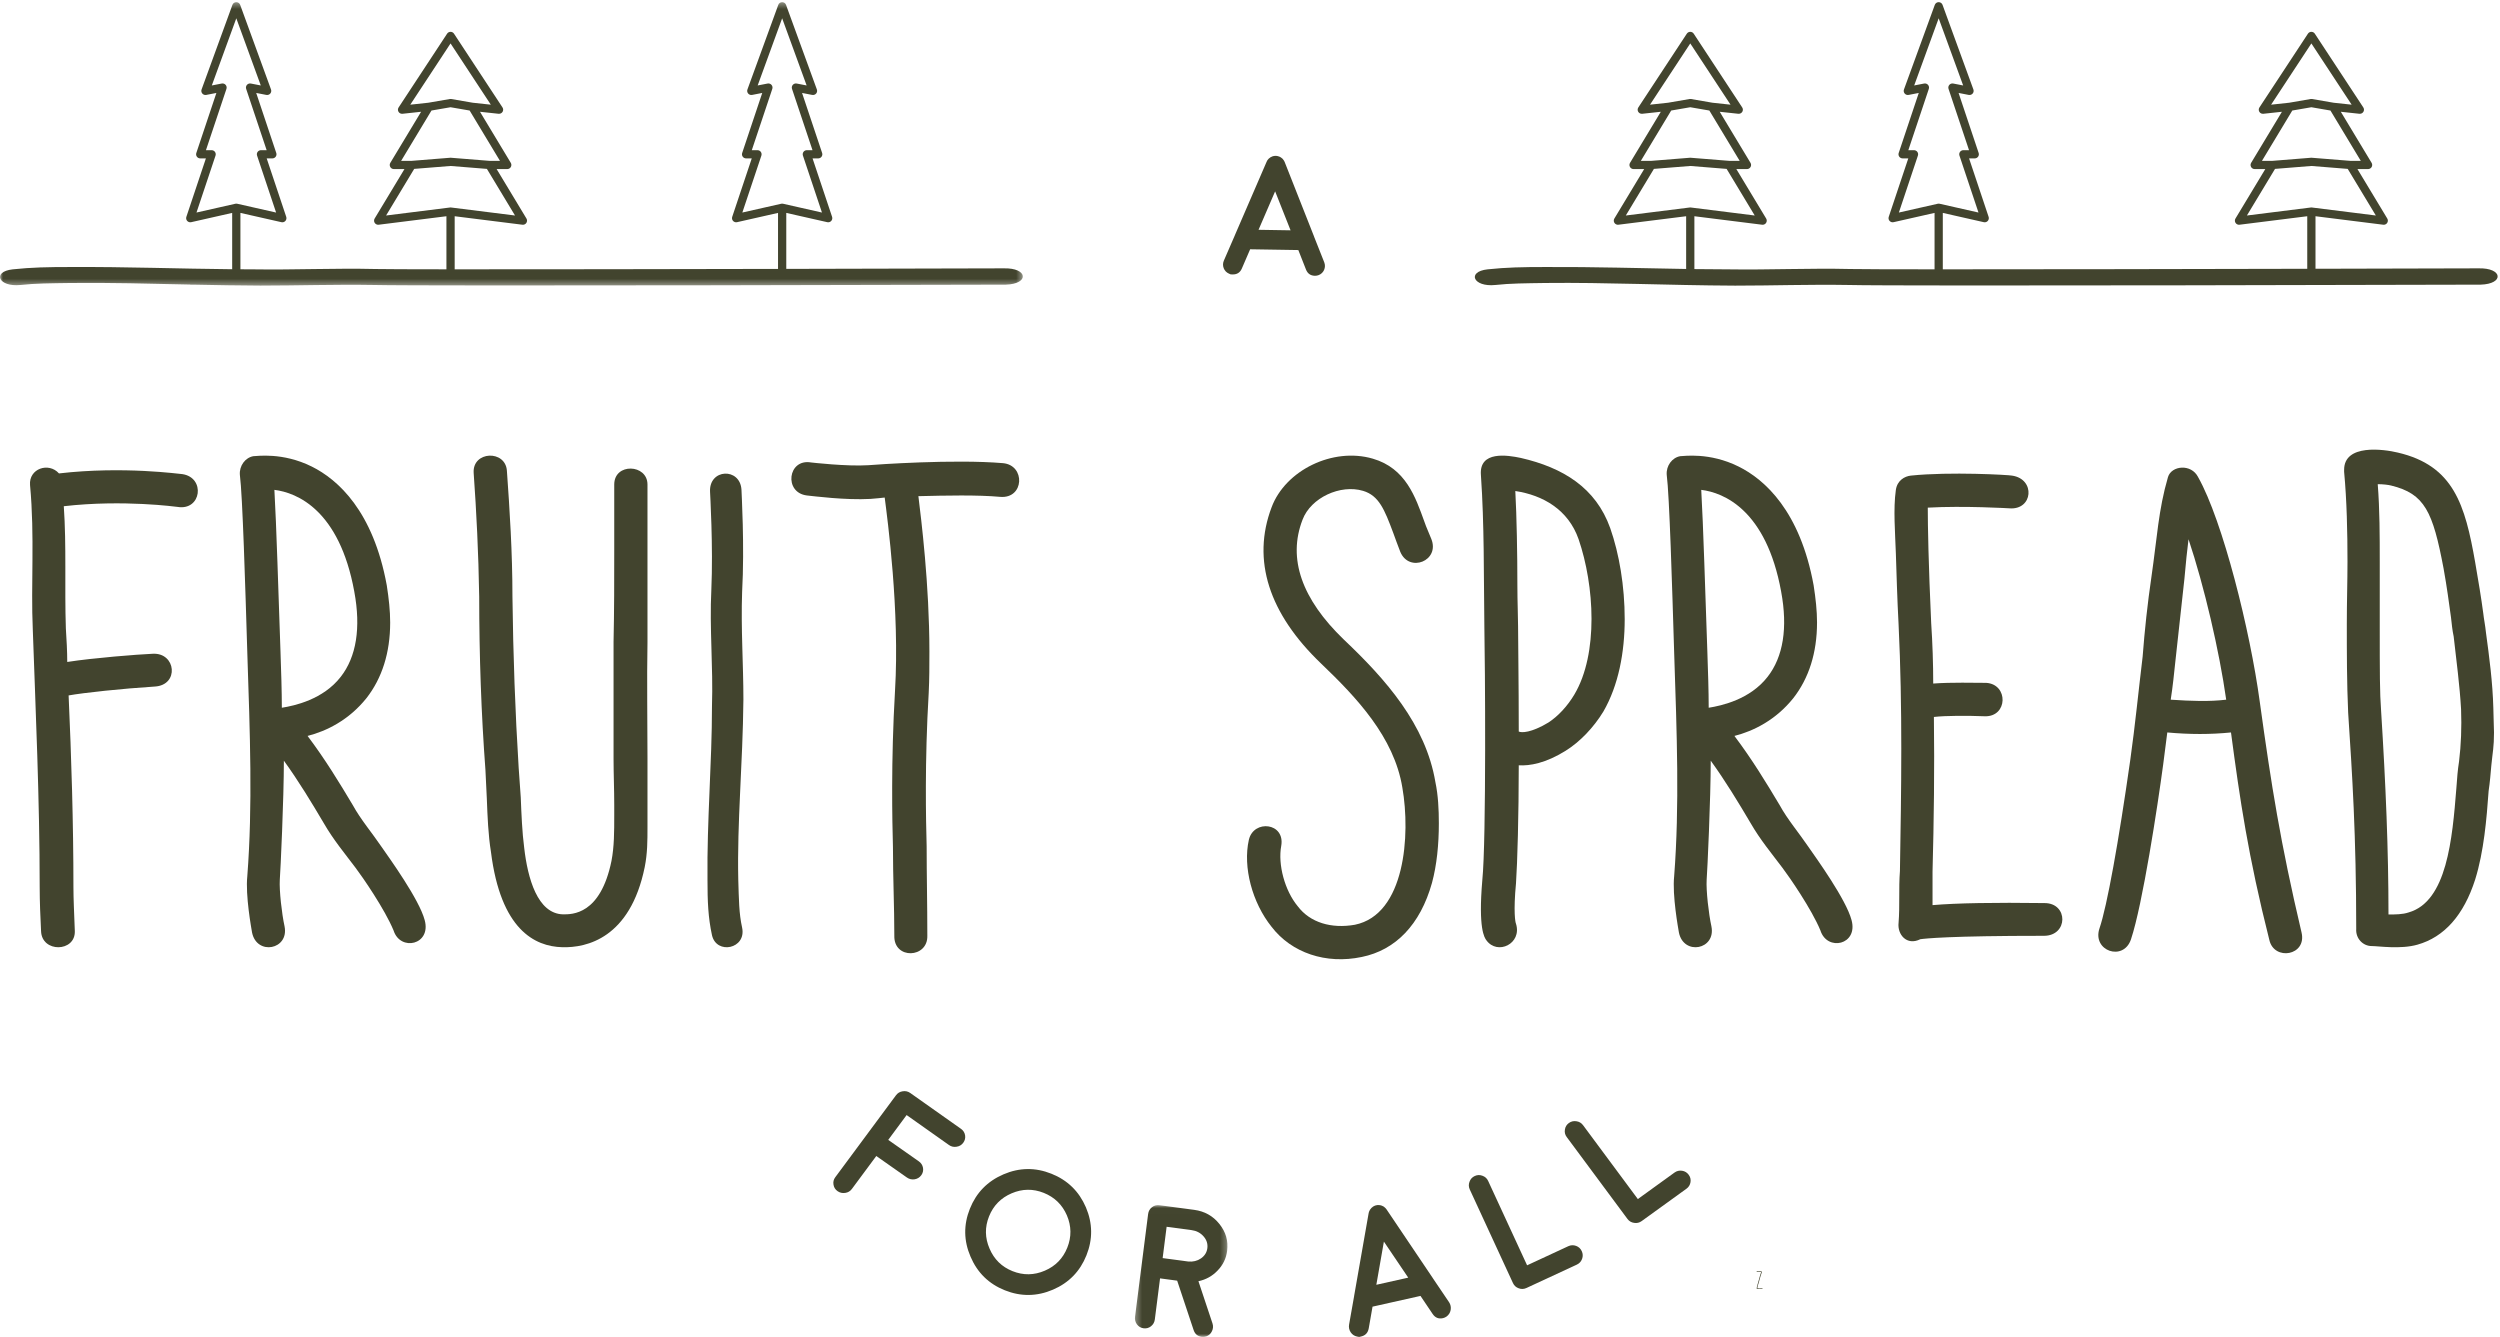
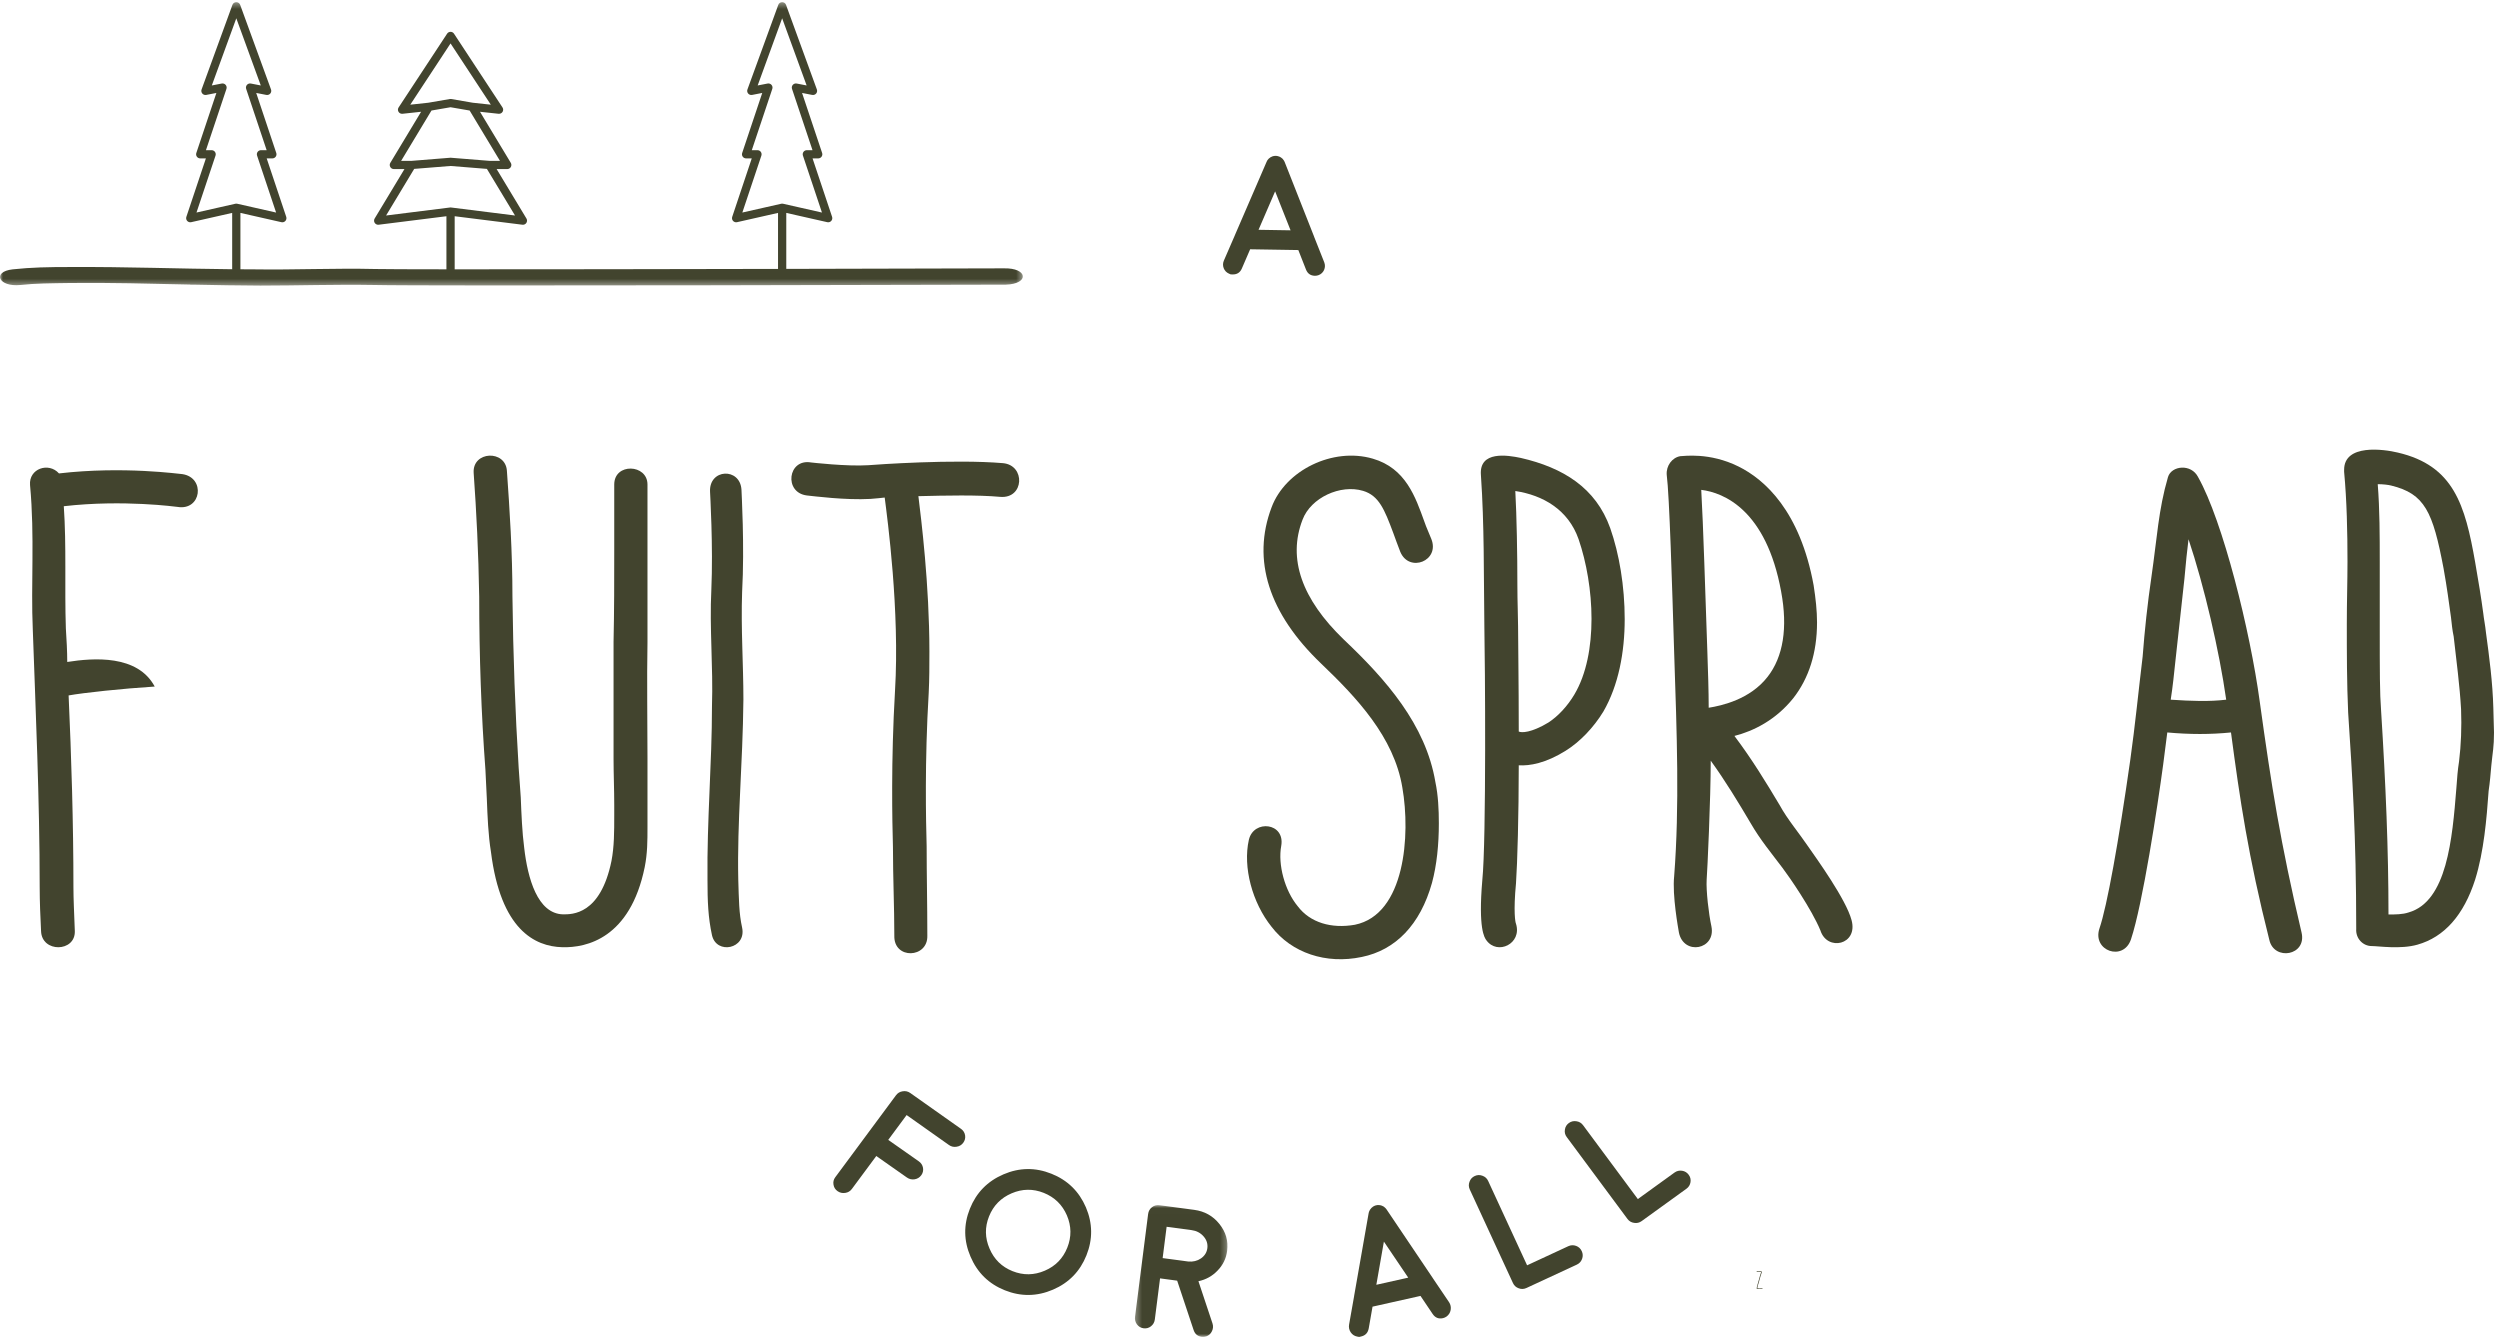
<svg xmlns="http://www.w3.org/2000/svg" xmlns:xlink="http://www.w3.org/1999/xlink" width="417px" height="223px" viewBox="0 0 417 223">
  <title>header-homepage-fruit-spread</title>
  <desc>Created with Sketch.</desc>
  <defs>
    <polygon id="path-1" points="3.65928492e-05 0.36 170.608 0.36 170.608 47.645 3.65928492e-05 47.645" />
    <polygon id="path-3" points="0.305 0.008 15.741 0.008 15.741 22 0.305 22" />
  </defs>
  <g id="Design" stroke="none" stroke-width="1" fill="none" fill-rule="evenodd">
    <g id="homepage-1440" transform="translate(-511, -143)">
      <g id="Group-19">
        <g id="header-homepage-fruit-spread" transform="translate(511, 143)">
-           <path d="M30.403,79.081 C30.058,79.081 20.637,77.714 9.837,78.967 C8.113,77.03 4.782,78.17 5.011,80.905 C5.816,89.564 5.126,97.426 5.471,105.06 C5.93,118.277 6.62,133.317 6.62,148.016 C6.62,150.408 6.735,153.029 6.849,155.308 C6.965,158.954 12.594,158.84 12.48,155.308 C12.364,152.118 12.249,149.953 12.249,148.016 C12.249,137.192 11.905,126.253 11.445,115.998 C13.973,115.542 20.407,114.858 25.807,114.517 C29.943,114.289 29.369,108.82 25.462,109.048 C22.935,109.162 15.582,109.732 11.216,110.415 C11.216,108.592 11.101,106.655 10.986,104.831 C10.756,97.882 11.101,91.045 10.641,84.437 C20.637,83.297 29.484,84.55 29.598,84.55 C33.62,85.234 34.309,79.651 30.403,79.081" id="Fill-1" fill="#42442E" />
-           <path d="M47.011,118.052 C47.011,115.3 46.898,111.975 46.785,108.65 C46.446,99.135 46.107,87.555 45.769,81.709 C49.495,82.167 56.61,85.033 59.095,98.676 C60.224,104.753 59.434,109.568 56.836,112.893 C53.9,116.677 49.157,117.708 47.011,118.052 M63.612,141.211 C62.144,139.033 60.111,136.625 58.869,134.332 C56.61,130.549 54.239,126.65 51.302,122.753 C54.464,121.95 58.191,120.116 61.128,116.447 C63.725,113.122 65.081,108.88 65.081,103.836 C65.081,101.886 64.855,99.823 64.516,97.644 C62.257,85.263 56.384,79.989 51.98,77.811 C47.124,75.403 42.832,76.091 42.267,76.091 C40.912,76.32 39.895,77.696 40.009,79.186 C40.461,82.626 40.912,97.759 41.251,108.88 C41.702,122.523 42.154,134.332 41.251,146.141 C40.912,149.351 41.929,154.854 42.042,155.542 C42.832,159.44 48.253,158.408 47.463,154.51 C47.011,152.447 46.559,148.548 46.672,146.714 C46.785,145.339 47.35,133.185 47.35,126.88 C49.834,130.319 51.98,133.873 54.013,137.313 C55.594,140.064 57.514,142.358 59.321,144.765 C60.45,146.255 64.177,151.644 65.645,155.198 C66.775,158.752 71.97,157.606 70.84,153.478 C69.937,150.038 64.968,143.16 63.612,141.211" id="Fill-3" fill="#42442E" />
+           <path d="M30.403,79.081 C30.058,79.081 20.637,77.714 9.837,78.967 C8.113,77.03 4.782,78.17 5.011,80.905 C5.816,89.564 5.126,97.426 5.471,105.06 C5.93,118.277 6.62,133.317 6.62,148.016 C6.62,150.408 6.735,153.029 6.849,155.308 C6.965,158.954 12.594,158.84 12.48,155.308 C12.364,152.118 12.249,149.953 12.249,148.016 C12.249,137.192 11.905,126.253 11.445,115.998 C13.973,115.542 20.407,114.858 25.807,114.517 C22.935,109.162 15.582,109.732 11.216,110.415 C11.216,108.592 11.101,106.655 10.986,104.831 C10.756,97.882 11.101,91.045 10.641,84.437 C20.637,83.297 29.484,84.55 29.598,84.55 C33.62,85.234 34.309,79.651 30.403,79.081" id="Fill-1" fill="#42442E" />
          <path d="M102.455,80.814 L102.455,91.66 C102.455,96.684 102.455,101.936 102.34,107.074 L102.34,126.483 C102.34,129.109 102.455,131.621 102.455,134.246 L102.455,136.074 C102.455,138.7 102.455,141.211 101.993,143.609 C100.145,152.629 95.409,152.514 93.908,152.514 C89.634,152.4 88.017,146.464 87.439,141.439 C87.093,138.814 86.977,135.845 86.862,132.991 L86.515,128.081 C85.937,118.833 85.591,109.243 85.476,99.538 C85.476,92.117 85.013,85.038 84.551,78.53 C84.32,74.991 78.776,75.219 79.007,78.873 C79.469,85.381 79.815,92.231 79.931,99.538 C79.931,109.357 80.278,119.176 80.97,128.424 L81.202,133.219 C81.317,136.187 81.433,139.27 81.895,142.125 C83.512,155.026 89.172,157.88 93.792,157.995 C97.835,158.109 105.112,156.51 107.538,144.636 C108,142.353 108,140.184 108,138.014 L108,126.369 C108,120.089 107.884,113.581 108,107.188 L108,80.814 C108,77.389 102.455,77.161 102.455,80.814" id="Fill-5" fill="#42442E" />
          <path d="M123.786,98.732 C124.214,91.075 123.679,82.047 123.679,81.704 C123.465,77.933 118.223,78.161 118.437,82.047 C118.437,82.161 118.972,91.19 118.651,98.389 C118.33,104.789 118.972,111.189 118.758,117.817 C118.758,127.302 117.903,136.788 118.009,146.73 C118.009,150.387 118.116,153.016 118.758,155.987 C119.507,159.301 124.535,158.273 123.786,154.73 C123.251,152.33 123.251,150.045 123.144,146.73 C122.93,137.13 123.893,127.531 124,116.674 C124,110.731 123.572,104.903 123.786,98.732" id="Fill-7" fill="#42442E" />
          <path d="M145.158,83.22 C146.42,83.105 146.649,83.105 147.567,82.99 C148.026,86.547 150.091,101.921 149.288,115.23 C148.599,127.046 148.829,137.028 148.944,141.274 C148.944,146.436 149.173,151.255 149.173,156.074 C149.058,160.089 154.794,159.86 154.679,156.074 C154.679,150.796 154.565,145.977 154.565,141.159 C154.45,136.914 154.221,127.046 154.909,115.574 C155.024,113.28 155.024,110.985 155.024,108.69 C155.024,97.447 153.647,86.547 153.188,82.761 C157.777,82.646 163.054,82.532 166.84,82.876 C170.854,83.22 171.084,77.598 167.299,77.254 C159.153,76.565 146.19,77.484 144.814,77.598 C141.257,77.827 135.292,77.139 135.292,77.139 C131.392,76.451 130.703,82.187 134.604,82.646 C135.751,82.761 141.028,83.449 145.158,83.22" id="Fill-9" fill="#42442E" />
          <path d="M238.852,147.275 C239.656,144.302 240,140.873 240,137.328 C240,135.042 239.885,132.641 239.426,130.468 C237.819,120.865 231.16,113.318 224.156,106.687 C217.152,99.942 214.741,93.197 217.267,86.679 C218.645,83.021 223.582,80.734 227.371,81.877 C230.011,82.678 230.93,84.964 232.422,88.966 C232.767,89.881 233.111,90.91 233.57,92.053 C235.063,95.597 240.229,93.54 238.737,89.881 C238.393,88.966 237.934,88.051 237.589,87.022 C236.096,82.907 234.489,78.105 228.978,76.504 C222.319,74.56 214.397,78.447 212.1,84.621 C208.771,93.425 211.641,102.342 220.367,110.689 C226.222,116.291 232.537,122.922 233.915,131.383 C235.293,139.272 234.374,152.535 225.993,154.249 C222.089,154.935 218.53,153.907 216.463,151.163 C214.282,148.532 213.134,144.188 213.708,141.101 C214.397,137.214 209.115,136.643 208.312,140.073 C207.278,144.645 208.886,150.591 212.1,154.592 C215.43,158.937 221.171,160.881 227.141,159.623 C232.767,158.48 236.9,154.249 238.852,147.275" id="Fill-11" fill="#42442E" />
          <path d="M263.312,89.948 C265.952,97.649 266.64,109.029 262.624,115.811 C261.476,117.765 259.869,119.489 258.263,120.524 C255.395,122.248 253.788,122.248 253.329,122.019 C253.329,113.972 253.214,106.616 253.214,104.431 C253.214,102.823 253.099,100.408 253.099,97.649 C253.099,92.362 252.985,86.155 252.755,81.902 C257.345,82.591 261.591,85.005 263.312,89.948 M253.329,127.651 C255.165,127.766 257.804,127.306 261.132,125.237 C263.542,123.743 265.837,121.329 267.443,118.685 C269.968,114.317 271,108.8 271,103.282 C271,97.764 270.083,92.362 268.591,88.109 C266.181,81.327 260.673,77.994 253.673,76.384 C251.493,75.924 246.673,75.12 247.018,79.258 C247.592,87.649 247.477,95.696 247.592,104.546 C247.707,110.179 247.936,140.065 247.247,146.847 C246.559,154.893 247.592,156.388 247.936,156.847 C249.772,159.377 253.903,157.422 252.87,154.089 C252.755,153.859 252.411,152.135 252.87,147.307 C253.099,143.973 253.329,135.927 253.329,127.651" id="Fill-13" fill="#42442E" />
          <path d="M285.011,118.052 C285.011,115.3 284.898,111.975 284.785,108.65 C284.446,99.135 284.107,87.555 283.768,81.709 C287.496,82.167 294.61,85.033 297.095,98.676 C298.224,104.753 297.434,109.568 294.836,112.893 C291.9,116.677 287.157,117.708 285.011,118.052 M301.613,141.211 C300.144,139.033 298.111,136.625 296.869,134.332 C294.61,130.549 292.239,126.65 289.302,122.753 C292.464,121.95 296.191,120.116 299.128,116.447 C301.725,113.122 303.081,108.88 303.081,103.836 C303.081,101.886 302.854,99.823 302.516,97.644 C300.257,85.263 294.385,79.989 289.98,77.811 C285.124,75.403 280.832,76.091 280.268,76.091 C278.912,76.32 277.896,77.696 278.009,79.186 C278.46,82.626 278.912,97.759 279.251,108.88 C279.702,122.523 280.155,134.332 279.251,146.141 C278.912,149.351 279.929,154.854 280.042,155.542 C280.832,159.44 286.253,158.408 285.463,154.51 C285.011,152.447 284.559,148.548 284.672,146.714 C284.785,145.339 285.35,133.185 285.35,126.88 C287.834,130.319 289.98,133.873 292.013,137.313 C293.593,140.064 295.514,142.358 297.321,144.765 C298.45,146.255 302.177,151.644 303.645,155.198 C304.775,158.752 309.97,157.606 308.84,153.478 C307.937,150.038 302.967,143.16 301.613,141.211" id="Fill-15" fill="#42442E" />
-           <path d="M341.04,150.634 C332.657,150.52 326.312,150.634 322.347,150.975 L322.347,145.403 C322.574,136.874 322.687,128.344 322.574,119.588 C324.613,119.36 328.125,119.36 331.07,119.474 C334.922,119.588 335.036,114.129 331.297,113.901 C329.371,113.901 325.519,113.788 322.46,114.015 C322.46,110.718 322.347,107.306 322.12,103.894 C321.667,94 321.553,87.632 321.553,84.675 C327.558,84.334 335.149,84.788 335.149,84.788 C339.114,85.13 339.568,79.899 335.602,79.331 C335.149,79.216 325.292,78.648 318.722,79.331 C317.702,79.444 316.456,80.126 316.229,81.718 C315.776,84.902 316.116,88.882 316.229,92.294 C316.342,95.706 316.456,99.914 316.682,104.122 C317.362,118.109 317.135,131.87 316.909,145.288 C316.682,148.245 316.909,151.089 316.682,153.932 C316.456,155.865 318.041,157.798 320.308,156.661 C321.101,156.547 325.179,156.092 340.927,156.092 C345.005,156.092 345.005,150.634 341.04,150.634" id="Fill-17" fill="#42442E" />
          <path d="M362.075,116.707 C362.418,114.543 362.646,112.266 362.875,110.102 C363.446,104.863 363.904,100.65 364.36,96.55 C364.589,93.931 364.817,91.767 365.046,89.945 C367.674,97.803 370.187,108.622 371.33,116.707 C368.474,117.048 365.503,116.935 362.075,116.707 M376.928,117.048 C375.329,105.205 370.758,86.87 366.645,79.583 C365.503,77.305 362.189,77.647 361.618,79.583 C360.018,85.048 359.79,89.831 358.876,96.095 C358.191,100.764 357.734,105.091 357.391,109.533 C356.705,115.227 356.134,121.034 355.334,126.728 C353.392,140.394 351.449,151.212 350.193,154.856 C348.936,158.614 354.192,160.436 355.448,156.678 C357.391,150.87 359.904,134.358 360.818,127.525 C361.047,125.703 361.276,123.995 361.504,122.173 C365.274,122.515 368.702,122.515 372.129,122.173 C373.615,133.333 374.986,142.785 378.528,156.792 C379.328,160.322 384.812,159.411 383.898,155.539 C380.356,140.508 378.871,131.055 376.928,117.048" id="Fill-19" fill="#42442E" />
          <path d="M410.17,127.008 C409.946,128.381 409.834,129.87 409.722,131.472 C409.049,139.944 408.152,150.361 401.763,152.192 C400.753,152.536 399.52,152.536 398.399,152.536 C398.399,141.775 397.951,131.014 397.166,118.537 C396.942,115.446 396.942,112.355 396.942,104.227 L396.942,93.695 C396.942,89.459 396.942,84.995 396.606,80.76 C397.502,80.76 398.399,80.874 398.848,80.989 C404.453,82.362 405.799,85.339 407.592,94.841 C408.152,97.931 408.489,100.564 408.825,102.968 C408.938,103.998 409.049,105.143 409.274,106.173 C409.722,110.18 410.282,114.301 410.507,118.308 C410.619,121.284 410.507,124.26 410.17,127.008 M414.655,105.486 C414.542,104.342 414.318,103.311 414.206,102.281 C413.87,99.763 413.421,97.015 412.861,93.81 C411.179,84.194 409.274,77.669 399.969,75.493 C397.614,74.922 391,74.005 391,78.356 L391,78.699 C391.449,83.507 391.561,88.773 391.561,93.695 C391.561,97.015 391.449,100.22 391.449,104.112 C391.449,108.921 391.449,113.843 391.673,118.88 C392.345,129.069 393.018,139.257 393.018,154.94 C392.906,156.542 394.139,157.802 395.597,157.802 C396.718,157.802 400.417,158.374 403.22,157.573 C407.704,156.313 410.955,152.65 412.861,146.698 C414.318,142.004 414.766,136.624 415.103,131.93 C415.327,130.442 415.44,128.954 415.552,127.694 C415.776,125.405 416,124.604 416,122.2 C416,121.398 415.888,118.995 415.888,118.078 C415.776,113.843 415.215,109.608 414.655,105.486" id="Fill-21" fill="#42442E" />
          <g id="Group-25">
            <mask id="mask-2" fill="white">
              <use xlink:href="#path-1" />
            </mask>
            <g id="Clip-24" />
            <path d="M32.774,35.452 L35.95,25.952 C36.02,25.743 35.985,25.513 35.856,25.334 C35.726,25.155 35.519,25.05 35.298,25.05 L34.352,25.05 L37.771,14.823 C37.848,14.591 37.797,14.337 37.635,14.153 C37.474,13.97 37.228,13.886 36.987,13.933 L35.331,14.255 L39.415,3.052 L43.498,14.255 L41.842,13.933 C41.601,13.885 41.355,13.971 41.194,14.153 C41.032,14.337 40.981,14.591 41.058,14.823 L44.477,25.05 L43.531,25.05 C43.31,25.05 43.102,25.155 42.973,25.334 C42.844,25.513 42.809,25.743 42.879,25.952 L46.055,35.452 L39.567,33.984 C39.565,33.984 39.563,33.984 39.561,33.984 C39.514,33.974 39.465,33.967 39.415,33.967 C39.365,33.967 39.316,33.974 39.268,33.984 C39.266,33.984 39.264,33.984 39.262,33.984 L32.774,35.452 Z M64.399,35.947 L69.087,28.171 L75.152,27.683 L81.216,28.171 L85.905,35.947 L75.238,34.61 C75.227,34.608 75.216,34.611 75.205,34.61 C75.187,34.608 75.17,34.605 75.152,34.605 C75.134,34.605 75.116,34.608 75.099,34.61 C75.088,34.611 75.077,34.608 75.066,34.61 L64.399,35.947 Z M66.91,26.83 L71.97,18.436 L75.152,17.887 L78.334,18.436 L83.394,26.83 L81.651,26.83 L75.207,26.312 C75.17,26.309 75.133,26.309 75.097,26.312 L68.653,26.83 L66.91,26.83 Z M68.435,17.46 L75.152,7.244 L81.868,17.46 L78.854,17.135 L75.269,16.516 C75.192,16.502 75.112,16.502 75.035,16.516 L71.45,17.135 L68.435,17.46 Z M123.823,35.452 L126.999,25.952 C127.069,25.743 127.034,25.513 126.905,25.334 C126.775,25.155 126.567,25.05 126.347,25.05 L125.401,25.05 L128.82,14.823 C128.897,14.591 128.845,14.337 128.684,14.153 C128.523,13.97 128.277,13.886 128.036,13.933 L126.379,14.255 L130.463,3.052 L134.547,14.255 L132.89,13.933 C132.65,13.885 132.404,13.971 132.242,14.153 C132.081,14.337 132.029,14.591 132.107,14.823 L135.525,25.05 L134.58,25.05 C134.359,25.05 134.151,25.155 134.022,25.334 C133.893,25.513 133.857,25.743 133.928,25.952 L137.103,35.452 L130.615,33.984 C130.613,33.984 130.612,33.984 130.609,33.984 C130.562,33.974 130.514,33.967 130.463,33.967 C130.413,33.967 130.364,33.974 130.317,33.984 C130.315,33.984 130.313,33.984 130.311,33.984 L123.823,35.452 Z M31.736,47.466 L31.736,47.487 L32.712,47.487 C36.173,47.562 39.727,47.627 43.42,47.645 C49.664,47.645 55.788,47.423 62.271,47.534 C70.316,47.756 167.407,47.479 167.767,47.479 C171.73,47.368 171.49,44.65 167.407,44.76 C167.358,44.76 150.975,44.807 131.151,44.851 L131.151,35.512 L137.989,37.06 C138.04,37.071 138.091,37.077 138.142,37.077 C138.333,37.077 138.519,36.996 138.651,36.851 C138.818,36.667 138.872,36.409 138.794,36.174 L135.534,26.421 L136.479,26.421 C136.7,26.421 136.908,26.315 137.037,26.136 C137.166,25.957 137.202,25.727 137.132,25.519 L133.784,15.503 L135.477,15.833 C135.721,15.879 135.97,15.792 136.131,15.605 C136.292,15.417 136.339,15.157 136.255,14.925 L131.11,0.811 C131.011,0.54 130.752,0.359 130.463,0.359 C130.174,0.359 129.916,0.54 129.817,0.811 L124.672,14.925 C124.587,15.157 124.634,15.417 124.795,15.605 C124.957,15.792 125.206,15.88 125.45,15.833 L127.142,15.503 L123.795,25.519 C123.724,25.727 123.76,25.957 123.889,26.136 C124.018,26.315 124.226,26.421 124.447,26.421 L125.393,26.421 L122.133,36.174 C122.054,36.409 122.108,36.667 122.275,36.851 C122.442,37.034 122.695,37.115 122.937,37.06 L129.775,35.512 L129.775,44.853 C111.008,44.894 89.467,44.931 75.84,44.923 L75.84,36.068 L87.138,37.484 C87.166,37.488 87.195,37.49 87.223,37.49 C87.454,37.49 87.672,37.374 87.799,37.178 C87.943,36.958 87.948,36.676 87.813,36.451 L82.839,28.202 L84.609,28.202 C84.857,28.202 85.086,28.069 85.208,27.853 C85.33,27.638 85.326,27.374 85.199,27.162 L80.064,18.644 L83.167,18.979 C83.432,19.005 83.689,18.881 83.828,18.655 C83.967,18.429 83.962,18.143 83.816,17.921 L75.727,5.617 C75.6,5.424 75.384,5.308 75.152,5.308 C74.92,5.308 74.704,5.424 74.577,5.617 L66.488,17.921 C66.341,18.143 66.337,18.429 66.476,18.655 C66.615,18.881 66.872,19.005 67.136,18.979 L70.24,18.644 L65.105,27.162 C64.977,27.374 64.974,27.638 65.096,27.853 C65.218,28.069 65.446,28.202 65.694,28.202 L67.464,28.202 L62.491,36.451 C62.355,36.676 62.361,36.958 62.504,37.178 C62.648,37.398 62.908,37.518 63.166,37.484 L74.464,36.068 L74.464,44.922 C68.319,44.917 64.003,44.901 62.631,44.871 C55.908,44.705 49.184,45.038 42.22,44.927 C41.514,44.927 40.808,44.92 40.102,44.916 L40.102,35.512 L46.941,37.06 C46.991,37.071 47.043,37.077 47.093,37.077 C47.285,37.077 47.471,36.996 47.603,36.851 C47.769,36.667 47.824,36.409 47.745,36.174 L44.485,26.421 L45.431,26.421 C45.652,26.421 45.859,26.315 45.989,26.136 C46.118,25.957 46.153,25.727 46.083,25.519 L42.736,15.503 L44.428,15.833 C44.672,15.879 44.921,15.792 45.082,15.605 C45.244,15.417 45.29,15.157 45.206,14.925 L40.061,0.811 C39.962,0.54 39.704,0.359 39.415,0.359 C39.125,0.359 38.867,0.54 38.768,0.811 L33.623,14.925 C33.539,15.157 33.585,15.417 33.747,15.605 C33.908,15.792 34.158,15.88 34.401,15.833 L36.094,15.503 L32.746,25.519 C32.676,25.727 32.711,25.957 32.84,26.136 C32.97,26.315 33.177,26.421 33.398,26.421 L34.344,26.421 L31.084,36.174 C31.005,36.409 31.06,36.667 31.226,36.851 C31.393,37.034 31.646,37.115 31.888,37.06 L38.727,35.512 L38.727,44.909 C29.919,44.829 21.067,44.49 11.841,44.538 C7.999,44.538 5.237,44.594 2.115,44.927 C-1.367,45.315 -0.286,47.923 3.436,47.534 C5.958,47.257 8.359,47.257 11.841,47.201 C18.354,47.13 24.868,47.312 31.736,47.466 Z" id="Fill-23" fill="#42442E" mask="url(#mask-2)" />
          </g>
          <g id="Group-28" transform="translate(246, 0)" fill="#42442E">
-             <path d="M25.184,35.947 L29.872,28.171 L35.937,27.683 L42.001,28.171 L46.689,35.947 L36.022,34.61 C36.011,34.608 36.001,34.611 35.989,34.61 C35.972,34.608 35.955,34.604 35.937,34.604 C35.918,34.604 35.901,34.608 35.883,34.61 C35.872,34.611 35.862,34.608 35.851,34.61 L25.184,35.947 Z M27.695,26.83 L32.755,18.436 L35.937,17.887 L39.118,18.436 L44.178,26.83 L42.436,26.83 L35.992,26.312 C35.955,26.309 35.918,26.309 35.881,26.312 L29.437,26.83 L27.695,26.83 Z M29.221,17.46 L35.937,7.244 L42.653,17.46 L39.639,17.135 L36.054,16.516 C35.976,16.502 35.896,16.502 35.819,16.516 L32.234,17.135 L29.221,17.46 Z M70.731,35.452 L73.907,25.952 C73.977,25.743 73.942,25.513 73.812,25.334 C73.683,25.155 73.476,25.05 73.254,25.05 L72.309,25.05 L75.727,14.823 C75.805,14.591 75.754,14.337 75.592,14.153 C75.431,13.97 75.185,13.886 74.944,13.933 L73.288,14.255 L77.371,3.052 L81.455,14.255 L79.798,13.933 C79.558,13.885 79.312,13.971 79.151,14.153 C78.989,14.337 78.937,14.591 79.015,14.823 L82.433,25.05 L81.487,25.05 C81.267,25.05 81.059,25.155 80.93,25.334 C80.801,25.513 80.765,25.743 80.836,25.952 L84.011,35.452 L77.524,33.984 C77.521,33.984 77.52,33.984 77.517,33.984 C77.47,33.974 77.421,33.967 77.371,33.967 C77.321,33.967 77.272,33.974 77.225,33.984 C77.223,33.984 77.221,33.984 77.219,33.984 L70.731,35.452 Z M128.784,35.947 L133.473,28.171 L139.537,27.683 L145.601,28.171 L150.29,35.947 L139.623,34.61 C139.613,34.608 139.601,34.611 139.591,34.61 C139.573,34.608 139.556,34.604 139.537,34.604 C139.519,34.604 139.502,34.608 139.484,34.61 C139.473,34.611 139.462,34.608 139.451,34.61 L128.784,35.947 Z M131.295,26.83 L136.355,18.436 L139.537,17.887 L142.719,18.436 L147.779,26.83 L146.036,26.83 L139.593,26.312 C139.556,26.309 139.518,26.309 139.482,26.312 L133.038,26.83 L131.295,26.83 Z M132.821,17.46 L139.537,7.244 L146.254,17.46 L143.239,17.135 L139.654,16.516 C139.577,16.502 139.498,16.502 139.42,16.516 L135.835,17.135 L132.821,17.46 Z M167.407,44.76 C167.366,44.76 155.737,44.794 140.225,44.83 L140.225,36.068 L151.523,37.484 C151.552,37.488 151.58,37.49 151.609,37.49 C151.839,37.49 152.057,37.374 152.185,37.178 C152.329,36.958 152.334,36.676 152.198,36.451 L147.224,28.202 L148.994,28.202 C149.242,28.202 149.471,28.069 149.594,27.853 C149.715,27.638 149.712,27.374 149.584,27.162 L144.449,18.644 L147.553,18.979 C147.817,19.004 148.074,18.881 148.213,18.655 C148.352,18.429 148.347,18.143 148.202,17.921 L140.112,5.617 C139.985,5.424 139.769,5.308 139.537,5.308 C139.306,5.308 139.09,5.424 138.963,5.617 L130.872,17.921 C130.727,18.143 130.722,18.429 130.861,18.655 C131,18.881 131.258,19.004 131.522,18.979 L134.625,18.644 L129.49,27.162 C129.363,27.374 129.359,27.638 129.481,27.853 C129.603,28.069 129.832,28.202 130.08,28.202 L131.85,28.202 L126.876,36.451 C126.74,36.676 126.746,36.958 126.89,37.178 C127.033,37.398 127.293,37.518 127.551,37.484 L138.849,36.068 L138.849,44.833 C119.308,44.879 94.128,44.928 78.059,44.924 L78.059,35.512 L84.897,37.06 C84.948,37.071 85,37.077 85.049,37.077 C85.242,37.077 85.427,36.996 85.559,36.851 C85.726,36.667 85.781,36.409 85.702,36.174 L82.442,26.421 L83.388,26.421 C83.608,26.421 83.816,26.315 83.946,26.136 C84.074,25.957 84.11,25.727 84.04,25.519 L80.692,15.503 L82.385,15.833 C82.629,15.879 82.878,15.792 83.039,15.605 C83.201,15.417 83.247,15.157 83.163,14.925 L78.017,0.811 C77.918,0.54 77.661,0.359 77.371,0.359 C77.082,0.359 76.824,0.54 76.725,0.811 L71.58,14.925 C71.495,15.157 71.542,15.417 71.704,15.605 C71.865,15.792 72.114,15.88 72.357,15.833 L74.05,15.503 L70.702,25.519 C70.633,25.727 70.668,25.957 70.797,26.136 C70.926,26.315 71.134,26.421 71.355,26.421 L72.301,26.421 L69.041,36.174 C68.962,36.409 69.016,36.667 69.183,36.851 C69.35,37.034 69.603,37.115 69.845,37.06 L76.684,35.512 L76.684,44.924 C69.363,44.92 64.162,44.905 62.632,44.871 C55.908,44.705 49.183,45.038 42.219,44.927 C40.356,44.927 38.491,44.908 36.624,44.884 L36.624,36.068 L47.922,37.484 C47.951,37.488 47.98,37.49 48.008,37.49 C48.239,37.49 48.456,37.374 48.584,37.178 C48.727,36.958 48.733,36.676 48.597,36.451 L43.624,28.202 L45.394,28.202 C45.642,28.202 45.87,28.069 45.993,27.853 C46.115,27.638 46.111,27.374 45.983,27.162 L40.849,18.644 L43.952,18.979 C44.216,19.004 44.473,18.881 44.612,18.655 C44.751,18.429 44.747,18.143 44.601,17.921 L36.512,5.617 C36.385,5.424 36.169,5.308 35.937,5.308 C35.705,5.308 35.489,5.424 35.361,5.617 L27.272,17.921 C27.126,18.143 27.122,18.429 27.26,18.655 C27.399,18.881 27.657,19.004 27.921,18.979 L31.024,18.644 L25.889,27.162 C25.762,27.374 25.758,27.638 25.881,27.853 C26.002,28.069 26.231,28.202 26.479,28.202 L28.249,28.202 L23.276,36.451 C23.14,36.676 23.145,36.958 23.289,37.178 C23.433,37.398 23.692,37.518 23.951,37.484 L35.249,36.068 L35.249,44.865 C27.584,44.746 19.854,44.496 11.841,44.538 C7.999,44.538 5.237,44.594 2.115,44.927 C-1.367,45.315 -0.286,47.923 3.436,47.534 C5.958,47.257 8.359,47.257 11.841,47.201 C21.927,47.09 32.013,47.59 43.42,47.645 C49.663,47.645 55.788,47.423 62.271,47.534 C70.316,47.756 167.407,47.479 167.768,47.479 C171.73,47.368 171.49,44.65 167.407,44.76 Z" id="Fill-26" />
-           </g>
+             </g>
          <path d="M293.939,214.891 L293.919,214.9 C293.919,214.892 293.895,214.886 293.848,214.881 C293.618,214.887 293.47,214.891 293.404,214.891 C293.278,214.891 293.187,214.884 293.131,214.871 C293.131,214.662 293.206,214.361 293.354,213.967 C293.562,213.16 293.741,212.558 293.889,212.159 L293.889,212.149 C293.889,212.103 293.828,212.073 293.707,212.059 C293.276,212.045 293.061,212.025 293.061,212 L293.041,212 C293.014,212.017 293,212.03 293,212.039 C293,212.064 293.014,212.091 293.041,212.119 C293.441,212.141 293.683,212.161 293.768,212.179 C293.72,212.341 293.657,212.533 293.576,212.755 C293.394,213.444 293.283,213.844 293.243,213.957 C293.087,214.435 293.01,214.757 293.01,214.92 C293.01,214.932 293.017,214.949 293.031,214.97 C293.106,214.97 293.2,214.977 293.313,214.99 C293.527,214.983 293.682,214.98 293.778,214.98 C293.83,214.98 293.884,214.987 293.939,215 C293.98,214.987 294,214.973 294,214.96 L294,214.93 C293.983,214.904 293.969,214.891 293.959,214.891 L293.939,214.891 Z" id="Fill-29" fill="#42442E" />
          <path d="M160.98,189.378 C160.903,188.92 160.674,188.557 160.292,188.289 L151.844,182.319 L151.832,182.311 C151.449,182.042 151.027,181.948 150.565,182.027 C150.1,182.094 149.727,182.318 149.446,182.698 L139.319,196.368 C139.044,196.741 138.946,197.153 139.028,197.602 C139.096,198.055 139.322,198.415 139.704,198.684 C140.087,198.953 140.513,199.05 140.983,198.976 C141.448,198.91 141.818,198.69 142.094,198.317 L146.165,192.822 L151.27,196.408 C151.652,196.676 152.076,196.777 152.54,196.711 C153.011,196.637 153.384,196.413 153.659,196.041 C153.935,195.668 154.035,195.254 153.959,194.795 C153.877,194.345 153.645,193.985 153.263,193.717 L148.158,190.131 L151.224,185.992 L158.278,190.982 L158.29,190.991 C158.673,191.259 159.095,191.354 159.557,191.275 C160.022,191.208 160.392,190.988 160.668,190.616 C160.944,190.243 161.048,189.831 160.98,189.378" id="Fill-31" fill="#42442E" />
          <path d="M178.024,208.11 C177.306,209.906 176.055,211.187 174.274,211.95 C172.48,212.72 170.685,212.745 168.888,212.027 C167.092,211.308 165.814,210.054 165.054,208.263 C164.281,206.478 164.254,204.688 164.972,202.892 C165.69,201.095 166.946,199.812 168.741,199.044 C170.523,198.28 172.312,198.257 174.108,198.975 C175.903,199.694 177.188,200.945 177.961,202.731 C178.721,204.521 178.741,206.315 178.024,208.11 M175.385,195.78 C172.704,194.708 170.038,194.741 167.384,195.878 C164.718,197.022 162.849,198.933 161.777,201.614 C160.705,204.295 160.742,206.963 161.889,209.621 C163.023,212.283 164.93,214.15 167.61,215.222 C170.292,216.294 172.965,216.258 175.631,215.116 C178.284,213.978 180.147,212.069 181.219,209.388 C182.29,206.708 182.26,204.036 181.126,201.373 C179.979,198.716 178.066,196.852 175.385,195.78" id="Fill-33" fill="#42442E" />
          <g id="Group-37" transform="translate(189, 201)">
            <mask id="mask-4" fill="white">
              <use xlink:href="#path-3" />
            </mask>
            <g id="Clip-36" />
            <path d="M12.386,7.198 C12.297,7.898 11.943,8.465 11.326,8.9 C10.7,9.324 9.992,9.497 9.201,9.421 L4.929,8.851 L5.594,3.627 L9.754,4.183 C10.569,4.291 11.234,4.639 11.751,5.225 C12.267,5.811 12.479,6.469 12.386,7.198 M10.185,0.801 L4.366,0.024 C3.917,-0.036 3.506,0.08 3.136,0.372 C2.776,0.655 2.566,1.032 2.506,1.502 L0.321,18.656 C0.262,19.116 0.371,19.536 0.647,19.914 C0.933,20.284 1.301,20.499 1.751,20.559 C2.21,20.621 2.62,20.509 2.98,20.226 C3.35,19.933 3.565,19.557 3.623,19.097 L4.498,12.233 L7.351,12.614 L10.091,20.839 C10.31,21.512 10.762,21.894 11.446,21.986 C11.699,22.019 11.949,21.994 12.199,21.911 C12.638,21.755 12.956,21.465 13.153,21.042 C13.358,20.622 13.389,20.191 13.245,19.752 L10.898,12.707 C12.162,12.436 13.229,11.842 14.098,10.924 C14.997,10 15.527,8.905 15.689,7.638 C15.9,5.979 15.466,4.482 14.388,3.148 C13.319,1.814 11.918,1.032 10.185,0.801" id="Fill-35" fill="#42442E" mask="url(#mask-4)" />
          </g>
          <path d="M229.007,207 C229.007,207 229.008,207 229.007,207 C228.998,207.008 228.998,207.008 229.007,207" id="Fill-38" fill="#42442E" />
          <path d="M229.573,214.302 L230.833,207.099 L234.893,213.111 L229.573,214.302 Z M239.034,213.257 L239.03,213.243 L231.279,201.733 C231.251,201.689 231.218,201.647 231.18,201.606 C231.178,201.597 231.159,201.576 231.123,201.544 C231.088,201.512 231.069,201.491 231.067,201.482 C231.065,201.473 231.042,201.453 230.997,201.423 L230.944,201.375 C230.941,201.366 230.918,201.346 230.873,201.317 C230.839,201.294 230.821,201.278 230.82,201.269 C230.799,201.264 230.772,201.249 230.739,201.227 C230.705,201.205 230.684,201.195 230.674,201.197 C230.663,201.19 230.636,201.176 230.593,201.155 L230.529,201.125 C230.518,201.118 230.486,201.105 230.434,201.087 C230.382,201.069 230.362,201.064 230.373,201.071 C230.268,201.034 230.158,201.014 230.041,201.011 C230.06,201.007 230.041,201.006 229.983,201.009 C229.933,201 229.899,200.998 229.881,201.002 L229.809,201.003 L229.723,201.008 L229.64,201.026 C229.603,201.034 229.575,201.041 229.557,201.045 C229.548,201.047 229.525,201.052 229.488,201.06 C229.442,201.07 229.414,201.076 229.405,201.079 L229.339,201.108 C229.295,201.128 229.263,201.14 229.245,201.144 L229.193,201.171 C229.142,201.203 229.111,201.219 229.102,201.221 C229.086,201.235 229.055,201.252 229.012,201.271 C228.987,201.291 228.971,201.305 228.962,201.312 C228.977,201.3 228.966,201.311 228.927,201.35 C228.884,201.38 228.855,201.401 228.839,201.414 C228.83,201.416 228.805,201.437 228.765,201.475 L228.719,201.531 C228.712,201.542 228.692,201.566 228.662,201.603 C228.621,201.642 228.606,201.66 228.615,201.658 C228.606,201.66 228.587,201.685 228.558,201.731 C228.535,201.756 228.519,201.774 228.512,201.786 C228.514,201.795 228.5,201.823 228.472,201.869 C228.45,201.904 228.441,201.926 228.442,201.936 C228.435,201.948 228.421,201.97 228.399,202.005 C228.379,202.049 228.37,202.076 228.373,202.086 C228.366,202.097 228.352,202.125 228.332,202.169 L228.32,202.247 C228.302,202.301 228.289,202.353 228.281,202.405 L225.862,216.193 L225.865,216.207 L225.026,220.944 C224.95,221.409 225.04,221.836 225.296,222.226 C225.561,222.615 225.92,222.853 226.373,222.94 C226.593,222.98 226.704,223 226.704,223 C226.704,223 226.809,222.976 227.021,222.929 C227.749,222.766 228.178,222.307 228.309,221.552 L228.938,217.95 L236.939,216.158 L238.962,219.165 C239.385,219.797 239.96,220.031 240.687,219.868 C240.899,219.82 241.098,219.731 241.282,219.6 C241.659,219.327 241.89,218.957 241.974,218.49 C242.05,218.026 241.96,217.599 241.704,217.209 L239.034,213.257 Z" id="Fill-40" fill="#42442E" />
          <path d="M262.896,207.815 C262.452,207.652 262.019,207.669 261.594,207.865 L254.72,211.054 L248.226,196.985 C248.03,196.56 247.711,196.27 247.272,196.116 C246.837,195.948 246.407,195.963 245.983,196.16 C245.559,196.357 245.269,196.675 245.115,197.116 C244.948,197.552 244.963,197.983 245.16,198.408 L252.362,214.015 C252.559,214.44 252.877,214.73 253.317,214.885 C253.751,215.052 254.181,215.037 254.606,214.84 L263.013,210.94 C263.437,210.743 263.731,210.423 263.894,209.978 C264.052,209.546 264.033,209.117 263.837,208.692 C263.64,208.266 263.326,207.974 262.896,207.815" id="Fill-42" fill="#42442E" />
          <path d="M280.574,195.282 C280.106,195.211 279.684,195.311 279.307,195.584 L273.191,200.003 L264.052,187.68 C263.775,187.308 263.406,187.09 262.945,187.025 C262.485,186.949 262.067,187.047 261.689,187.319 C261.311,187.593 261.09,187.957 261.026,188.412 C260.948,188.866 261.047,189.279 261.324,189.651 L271.462,203.32 C271.738,203.692 272.108,203.911 272.569,203.975 C273.028,204.051 273.447,203.954 273.825,203.681 L281.304,198.277 C281.681,198.004 281.906,197.637 281.979,197.176 C282.049,196.728 281.946,196.317 281.67,195.945 C281.393,195.572 281.028,195.351 280.574,195.282" id="Fill-44" fill="#42442E" />
          <path d="M212.692,31.917 L215.266,38.417 L209.924,38.33 L212.692,31.917 Z M216.56,41.709 L217.839,44.96 C218.106,45.641 218.605,45.988 219.336,46 C219.548,46.003 219.757,45.965 219.962,45.885 C220.382,45.715 220.682,45.423 220.865,45.009 C221.038,44.594 221.045,44.176 220.885,43.756 L219.191,39.483 L219.192,39.469 L214.285,27.029 C214.267,26.983 214.244,26.936 214.217,26.889 C214.217,26.879 214.204,26.856 214.177,26.819 C214.15,26.782 214.136,26.758 214.136,26.748 C214.136,26.739 214.118,26.716 214.082,26.678 L214.041,26.621 C214.041,26.613 214.023,26.589 213.987,26.551 C213.96,26.523 213.946,26.504 213.946,26.495 C213.928,26.485 213.905,26.466 213.877,26.438 C213.85,26.409 213.832,26.395 213.823,26.395 C213.814,26.386 213.79,26.367 213.754,26.338 L213.699,26.296 C213.69,26.286 213.663,26.268 213.617,26.239 C213.571,26.21 213.553,26.201 213.562,26.21 C213.47,26.153 213.37,26.109 213.259,26.08 C213.277,26.08 213.259,26.075 213.203,26.065 C213.157,26.046 213.125,26.036 213.107,26.035 L213.037,26.021 L212.955,26.005 L212.871,26.004 C212.834,26.003 212.806,26.003 212.788,26.003 C212.779,26.002 212.756,26.002 212.719,26.001 C212.672,26 212.645,26 212.635,26 L212.566,26.013 C212.519,26.022 212.487,26.026 212.468,26.025 L212.412,26.038 C212.357,26.056 212.324,26.065 212.315,26.065 C212.296,26.073 212.264,26.083 212.217,26.091 C212.19,26.104 212.171,26.113 212.161,26.118 C212.178,26.11 212.164,26.118 212.12,26.145 C212.073,26.163 212.04,26.176 212.022,26.185 C212.012,26.184 211.984,26.198 211.937,26.225 L211.881,26.266 C211.872,26.276 211.848,26.294 211.811,26.321 C211.764,26.348 211.746,26.361 211.755,26.362 C211.746,26.361 211.722,26.38 211.685,26.416 C211.657,26.435 211.638,26.448 211.629,26.457 C211.628,26.466 211.609,26.489 211.572,26.526 C211.544,26.553 211.529,26.571 211.529,26.58 C211.52,26.59 211.501,26.608 211.473,26.635 C211.445,26.672 211.43,26.695 211.43,26.704 C211.42,26.713 211.402,26.737 211.373,26.773 L211.344,26.842 C211.316,26.888 211.292,26.934 211.273,26.98 L205.967,39.255 L205.966,39.268 L204.135,43.484 C203.962,43.898 203.955,44.316 204.115,44.737 C204.284,45.157 204.575,45.458 204.989,45.641 C205.19,45.728 205.292,45.771 205.292,45.771 C205.292,45.771 205.398,45.773 205.611,45.777 C206.342,45.788 206.852,45.458 207.14,44.786 L208.525,41.579 L216.56,41.709 Z" id="Fill-46" fill="#42442E" />
          <path d="M212.008,26 C212.007,26.001 212.008,26 212.008,26 C211.997,26.006 211.997,26.006 212.008,26" id="Fill-48" fill="#42442E" />
        </g>
      </g>
    </g>
  </g>
</svg>